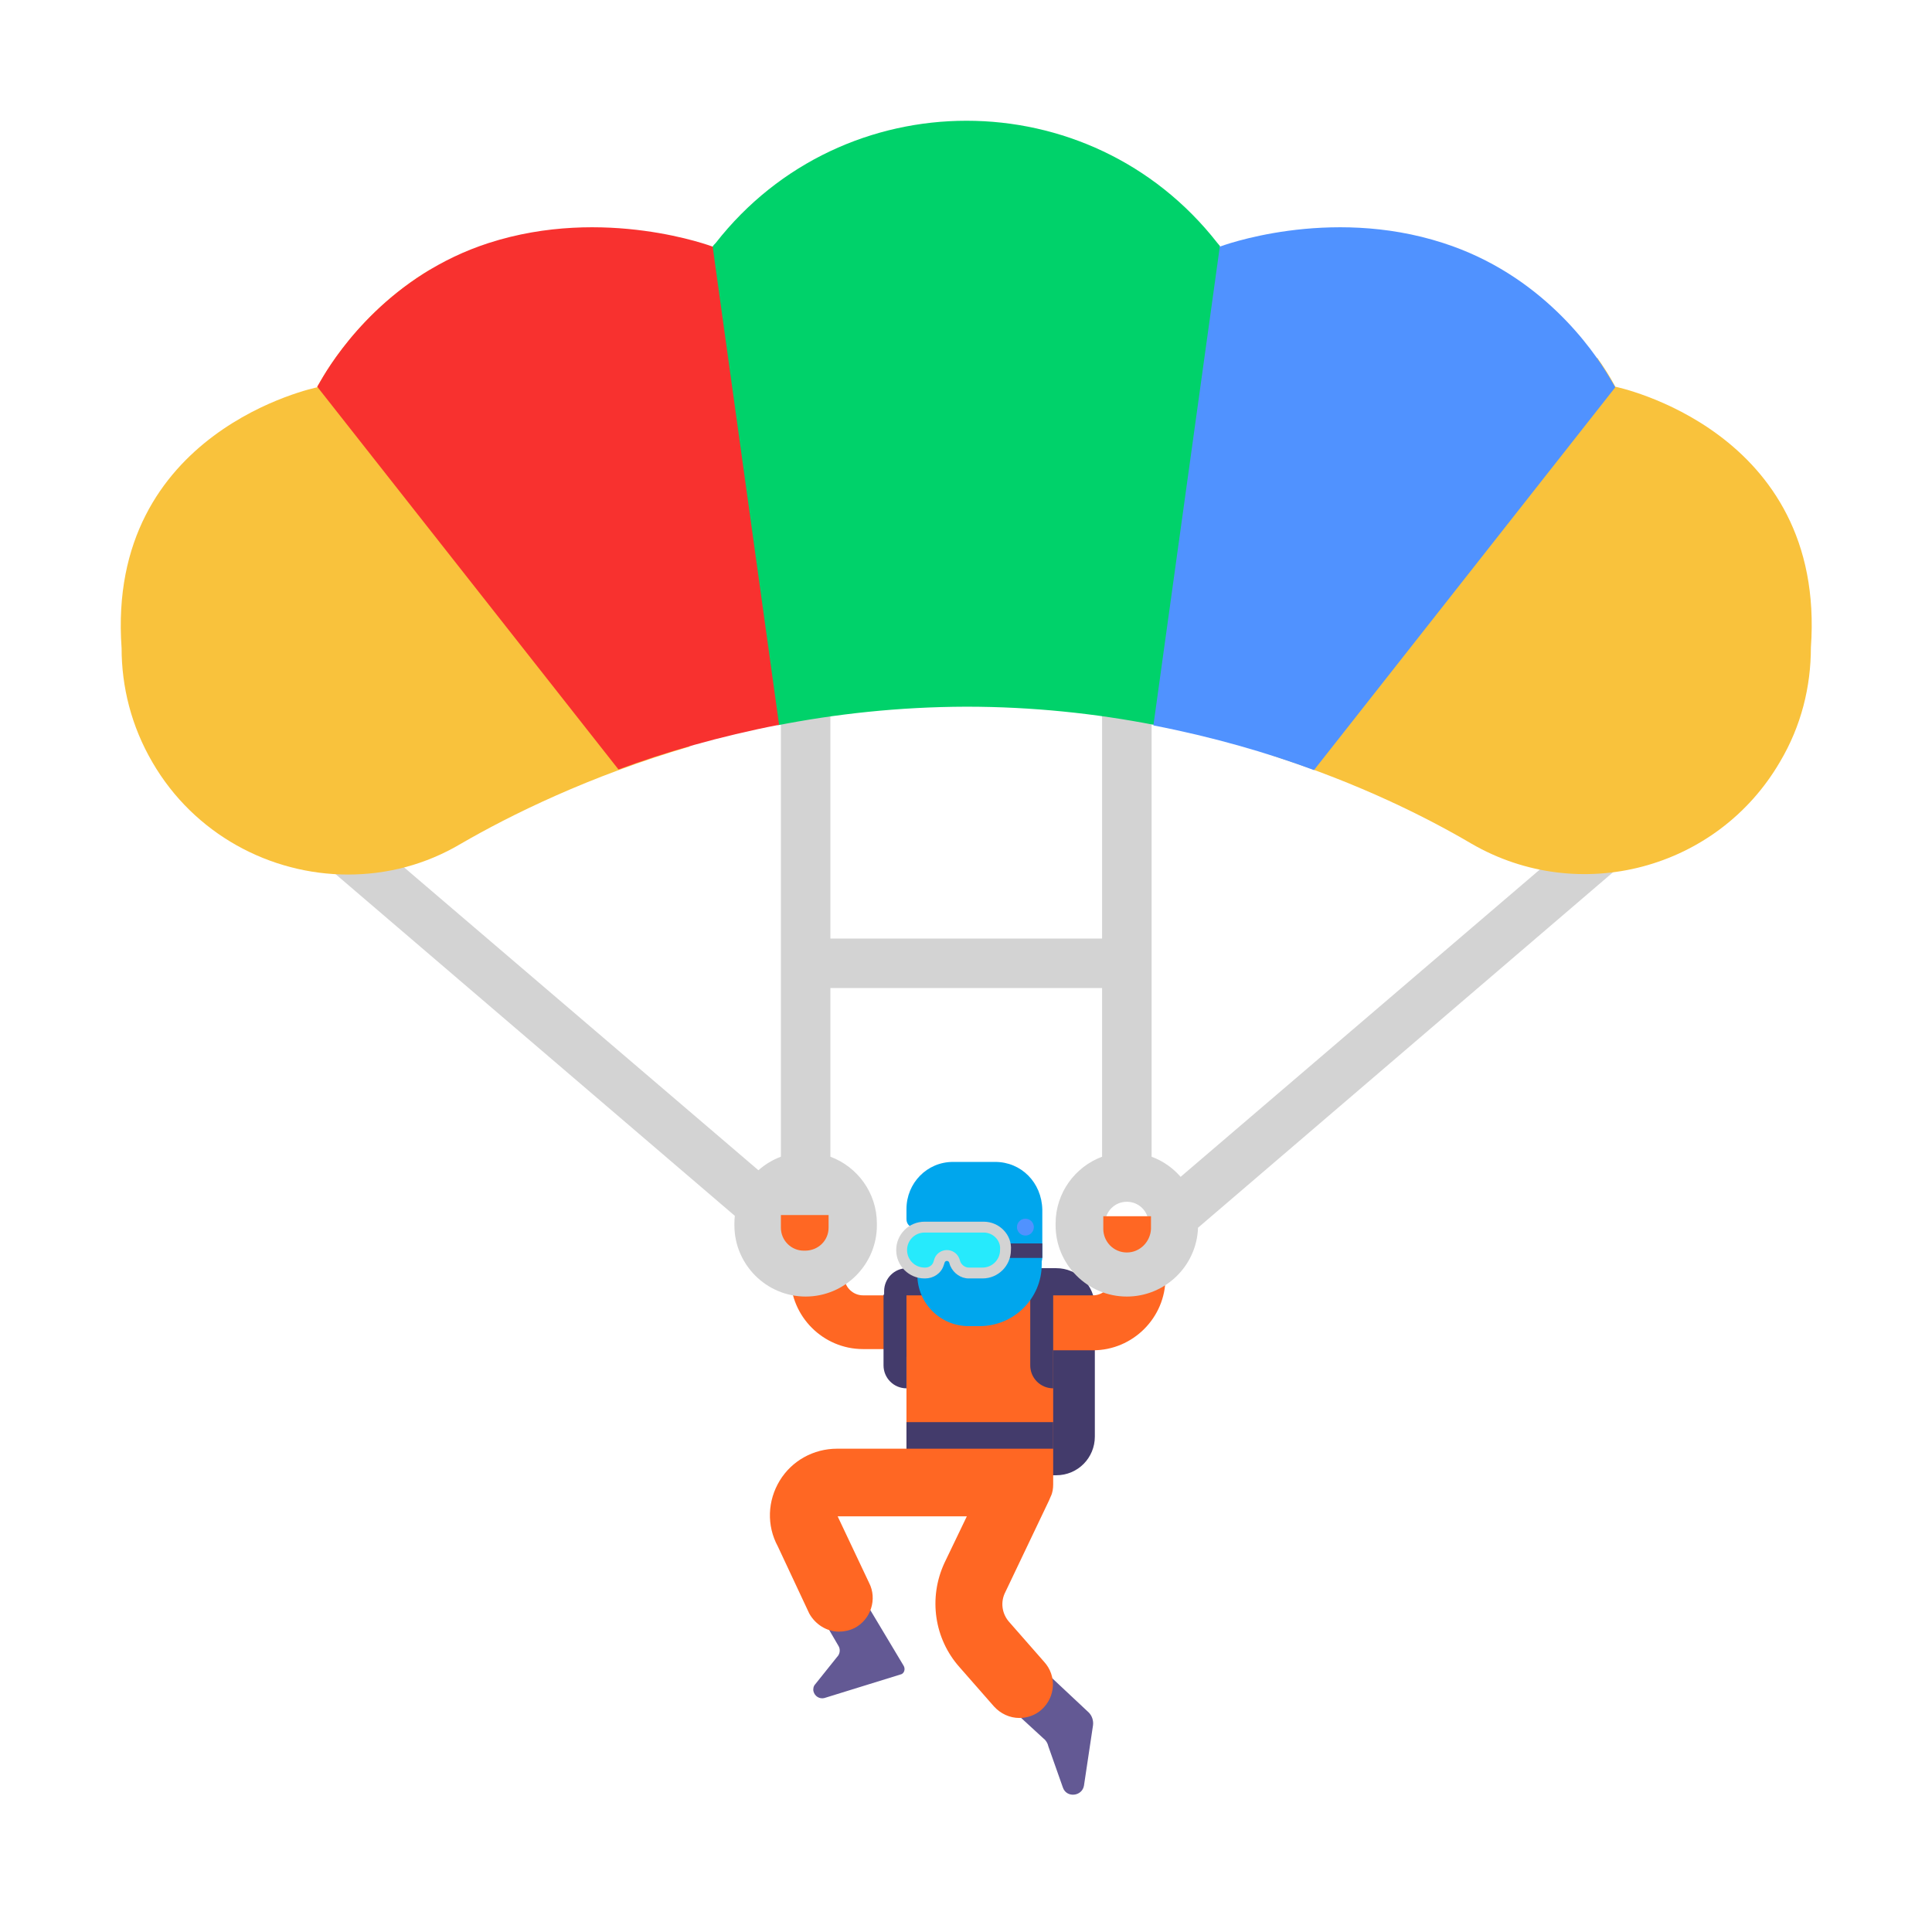
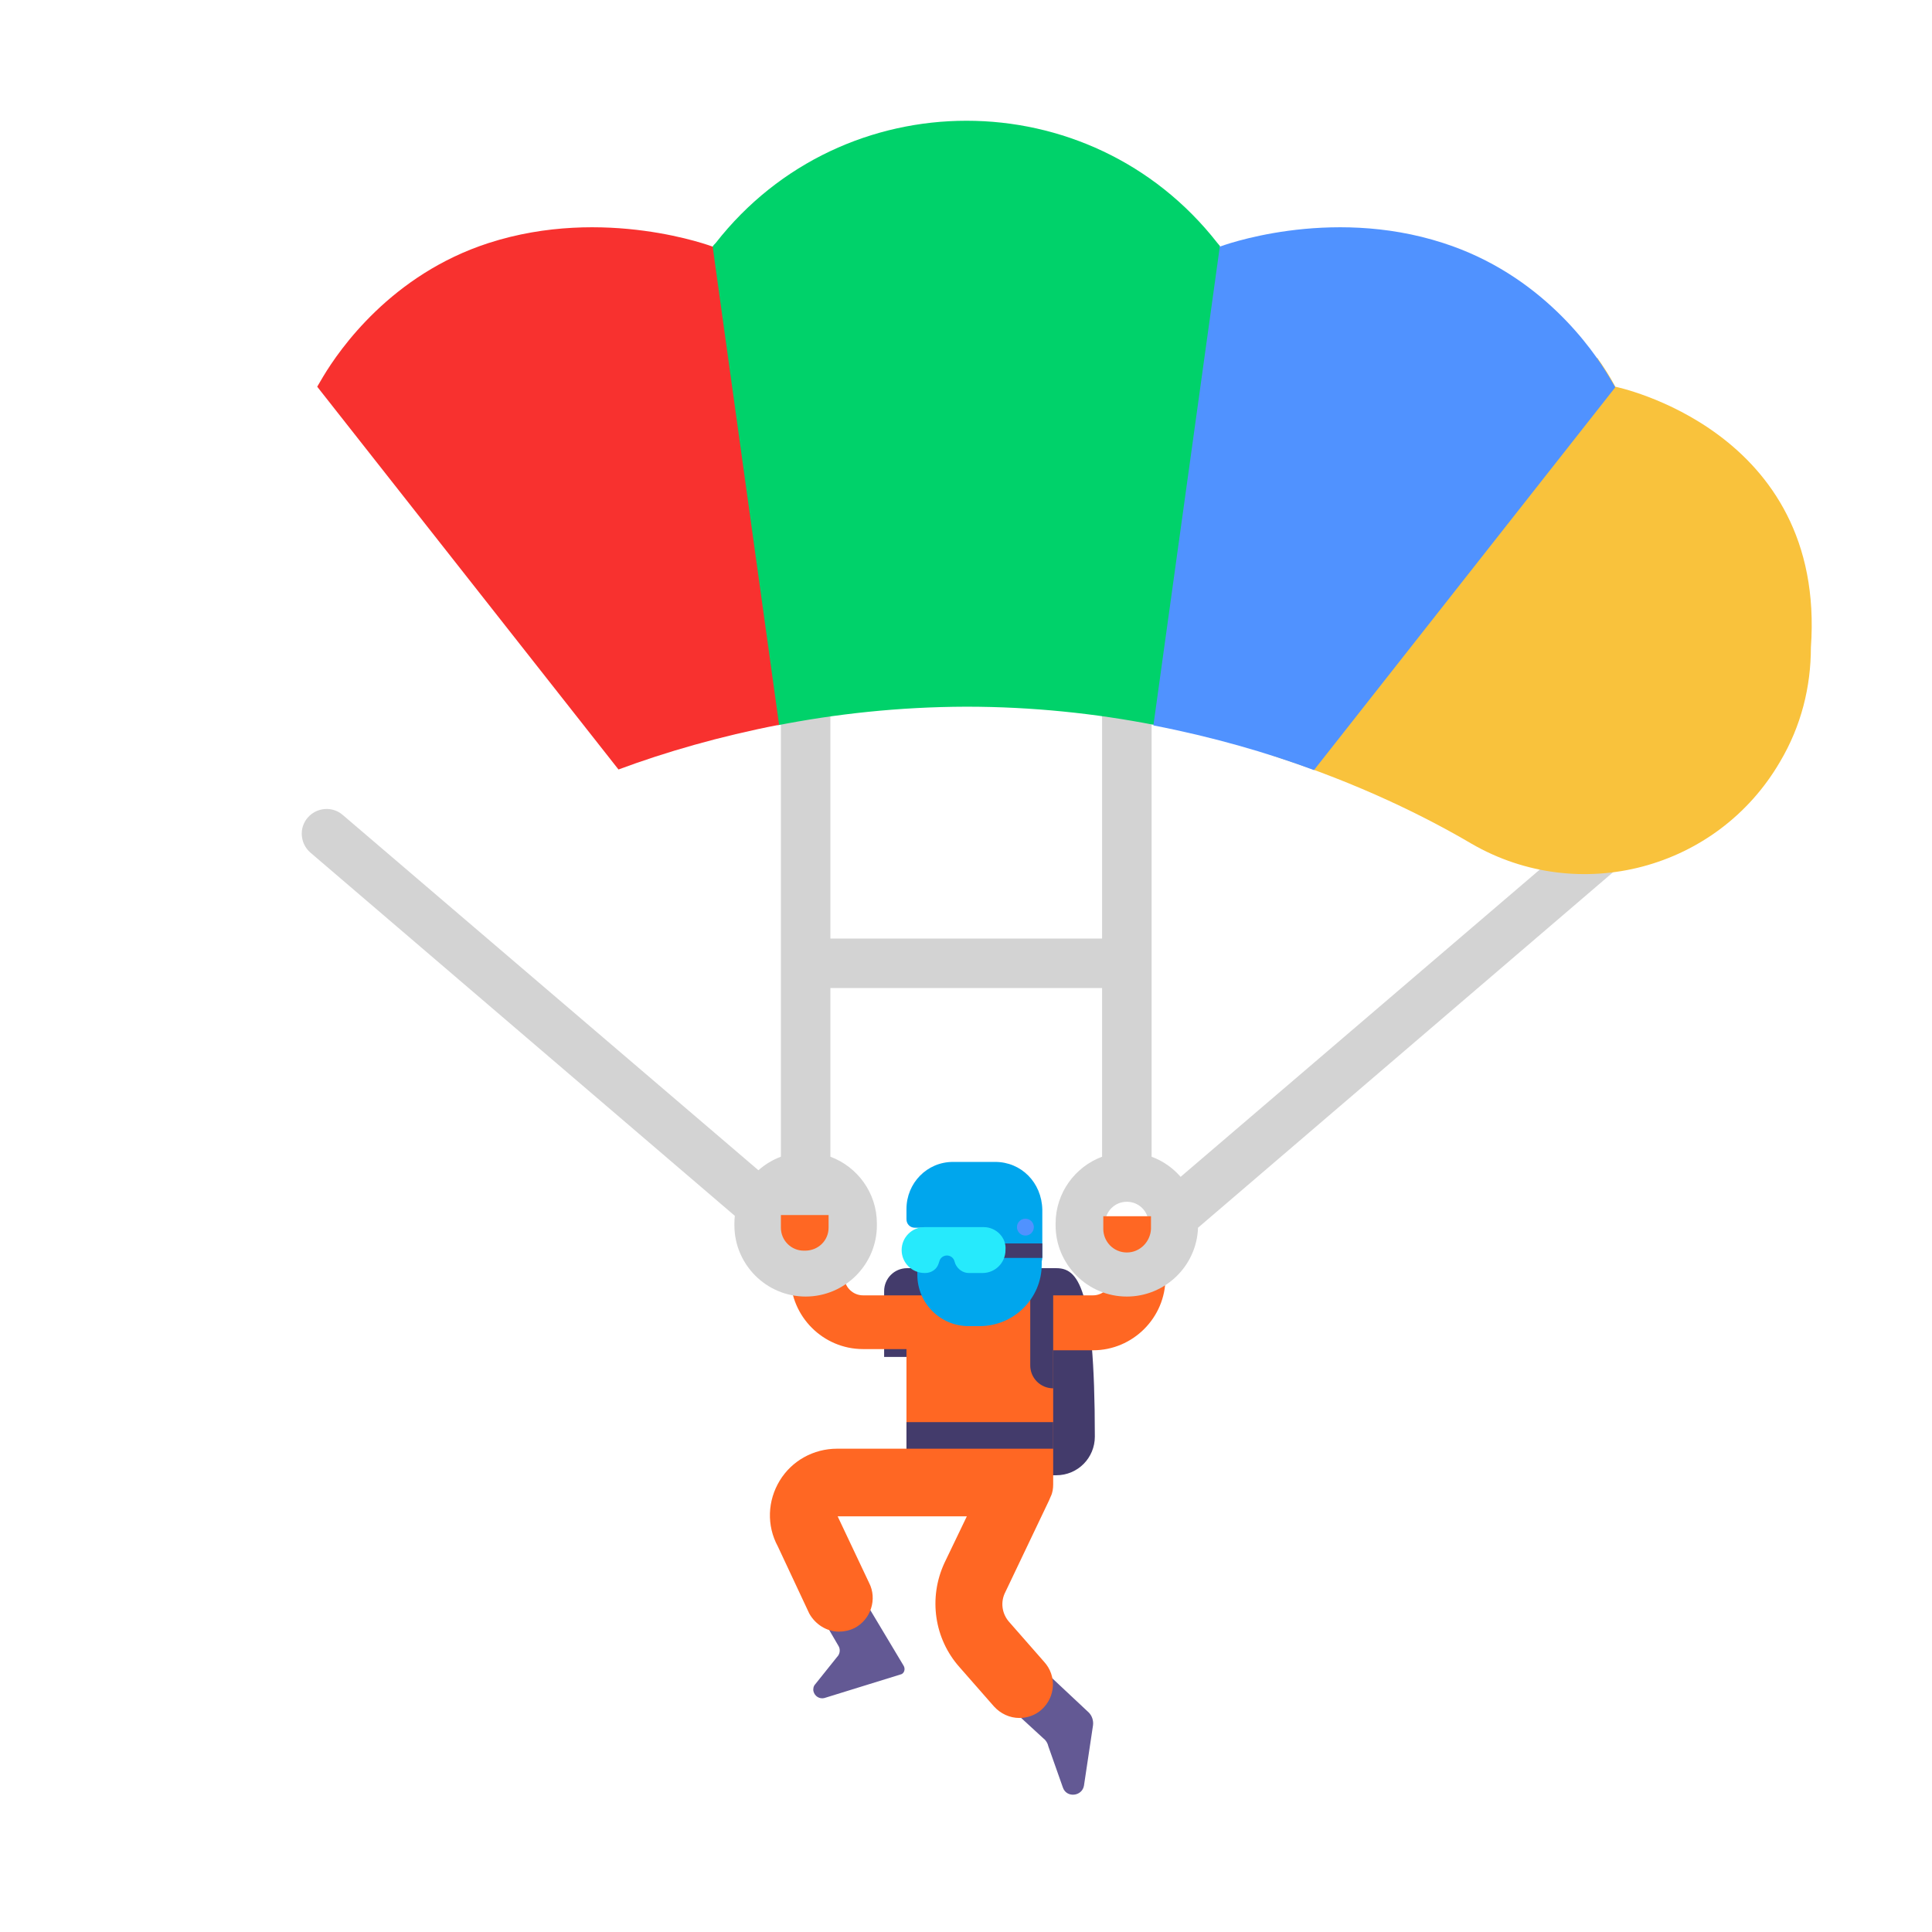
<svg xmlns="http://www.w3.org/2000/svg" width="32" height="32" viewBox="0 0 32 32" fill="none">
-   <path d="M16.474 21.005H15.024C14.814 21.005 14.644 21.175 14.644 21.385V22.475H16.484V24.435H17.494C17.854 24.435 18.134 24.145 18.134 23.795V21.645C18.134 21.285 17.844 21.005 17.494 21.005H16.474Z" fill="#433B6B" />
+   <path d="M16.474 21.005H15.024C14.814 21.005 14.644 21.175 14.644 21.385V22.475H16.484V24.435H17.494C17.854 24.435 18.134 24.145 18.134 23.795C18.134 21.285 17.844 21.005 17.494 21.005H16.474Z" fill="#433B6B" />
  <path d="M14.114 26.165L14.964 27.585C15.004 27.645 14.974 27.725 14.914 27.735L13.654 28.125C13.574 28.145 13.494 28.095 13.474 28.015C13.464 27.975 13.474 27.925 13.504 27.895L13.864 27.445C13.914 27.395 13.924 27.315 13.884 27.255L13.464 26.535L14.114 26.165ZM17.284 28.795L16.424 28.005L16.914 27.315L18.034 28.365C18.084 28.415 18.114 28.495 18.104 28.575L17.954 29.575C17.924 29.755 17.664 29.785 17.604 29.605L17.364 28.925C17.354 28.875 17.324 28.825 17.284 28.795Z" fill="#635994" />
  <path d="M18.414 20.145V21.145C18.414 21.315 18.274 21.455 18.104 21.455H14.294C14.124 21.455 13.984 21.315 13.984 21.145V20.145H13.094V21.145C13.094 21.805 13.634 22.345 14.294 22.345H15.014V23.995H13.864C13.474 23.995 13.114 24.195 12.914 24.525C12.714 24.855 12.694 25.265 12.884 25.615L13.404 26.725C13.504 26.905 13.694 27.025 13.894 27.025C13.984 27.025 14.074 27.005 14.154 26.965C14.424 26.825 14.534 26.485 14.394 26.215L13.874 25.115H16.014L15.644 25.885C15.374 26.465 15.474 27.145 15.894 27.615L16.464 28.265C16.574 28.385 16.724 28.455 16.884 28.455C17.024 28.455 17.154 28.405 17.254 28.315C17.484 28.105 17.504 27.755 17.294 27.525L16.724 26.875C16.594 26.735 16.564 26.535 16.654 26.365L17.374 24.855C17.384 24.835 17.394 24.805 17.404 24.785C17.434 24.725 17.444 24.655 17.444 24.585V22.365H18.104C18.764 22.365 19.304 21.825 19.304 21.165V20.165H18.414V20.145Z" fill="#FF6723" />
-   <path d="M15.014 21.25V22.995C14.804 22.995 14.634 22.825 14.634 22.615V21.445L15.014 21.25Z" fill="#433B6B" />
  <path d="M17.444 21.445V22.995C17.234 22.995 17.064 22.825 17.064 22.615V21.25L17.444 21.445Z" fill="#433B6B" />
  <path d="M15.784 19.245H16.484C16.914 19.245 17.254 19.585 17.264 20.035V20.825C17.264 20.849 17.26 20.873 17.254 20.894V20.945C17.254 21.505 16.794 21.965 16.224 21.965H16.044C15.574 21.965 15.194 21.585 15.194 21.115V20.475H15.814V20.335H15.154C15.074 20.335 15.014 20.275 15.014 20.195V20.025C15.014 19.595 15.354 19.245 15.784 19.245Z" fill="#00A6ED" />
  <path d="M16.474 20.595H17.264V20.835H16.474V20.595Z" fill="#433B6B" />
  <path d="M15.014 23.555H17.444V23.995H15.014V23.555Z" fill="#433B6B" />
  <path d="M16.984 20.465C17.061 20.465 17.124 20.402 17.124 20.325C17.124 20.248 17.061 20.185 16.984 20.185C16.907 20.185 16.844 20.248 16.844 20.325C16.844 20.402 16.907 20.465 16.984 20.465Z" fill="#5092FF" />
  <path d="M18.254 11.5C18.254 11.27 18.434 11.09 18.664 11.09C18.894 11.09 19.074 11.27 19.074 11.5V19.159C19.261 19.228 19.426 19.344 19.555 19.492L26.559 13.5C26.729 13.35 26.989 13.37 27.139 13.54C27.289 13.71 27.269 13.97 27.099 14.12L19.843 20.335C19.822 20.966 19.3 21.475 18.664 21.475C18.014 21.475 17.484 20.945 17.484 20.295V20.265C17.484 19.759 17.805 19.326 18.254 19.159V16.365H13.754V19.159C14.203 19.326 14.524 19.759 14.524 20.265V20.295C14.524 20.945 13.994 21.475 13.344 21.475C12.694 21.475 12.164 20.945 12.164 20.295V20.265C12.164 20.222 12.166 20.18 12.171 20.138L5.139 14.12C4.969 13.97 4.949 13.71 5.099 13.54C5.249 13.37 5.509 13.35 5.679 13.5L12.562 19.383C12.67 19.287 12.796 19.21 12.934 19.159V11.5C12.934 11.27 13.114 11.09 13.344 11.09C13.574 11.09 13.754 11.27 13.754 11.5V15.545H18.254V11.5ZM19.024 20.265C19.024 20.065 18.864 19.905 18.664 19.905C18.464 19.905 18.304 20.065 18.304 20.265V20.295C18.304 20.495 18.464 20.655 18.664 20.655C18.864 20.655 19.024 20.495 19.024 20.295V20.265Z" fill="#D3D3D3" />
  <path d="M16.294 20.325H15.314C15.104 20.325 14.934 20.495 14.934 20.705C14.934 20.915 15.104 21.085 15.314 21.085H15.324C15.424 21.085 15.514 21.025 15.544 20.935L15.564 20.875C15.584 20.825 15.634 20.795 15.684 20.795C15.734 20.795 15.784 20.825 15.804 20.875L15.824 20.935C15.864 21.025 15.954 21.085 16.044 21.085H16.274C16.484 21.085 16.654 20.915 16.654 20.705C16.674 20.505 16.504 20.325 16.294 20.325Z" fill="#26EAFC" />
-   <path d="M15.314 20.235H16.294C16.552 20.235 16.767 20.454 16.744 20.709C16.741 20.967 16.532 21.175 16.274 21.175H16.044C15.916 21.175 15.795 21.091 15.742 20.971L15.738 20.963L15.72 20.907C15.714 20.894 15.699 20.885 15.684 20.885C15.668 20.885 15.654 20.894 15.648 20.907L15.629 20.963C15.586 21.094 15.458 21.175 15.324 21.175H15.314C15.054 21.175 14.844 20.965 14.844 20.705C14.844 20.445 15.054 20.235 15.314 20.235ZM15.024 20.705C15.024 20.865 15.153 20.995 15.314 20.995H15.324C15.389 20.995 15.442 20.956 15.459 20.906L15.48 20.841C15.515 20.754 15.6 20.705 15.684 20.705C15.768 20.705 15.853 20.755 15.887 20.841L15.889 20.846L15.908 20.902C15.935 20.96 15.993 20.995 16.044 20.995H16.274C16.434 20.995 16.564 20.865 16.564 20.705V20.696C16.578 20.553 16.455 20.415 16.294 20.415H15.314C15.153 20.415 15.024 20.544 15.024 20.705Z" fill="#D3D3D3" />
  <path d="M13.314 20.715H13.334C13.554 20.715 13.724 20.545 13.724 20.335V20.125H12.934V20.335C12.934 20.545 13.104 20.715 13.314 20.715ZM18.274 20.355C18.274 20.565 18.444 20.745 18.664 20.745C18.884 20.745 19.054 20.565 19.064 20.355V20.145H18.274V20.355Z" fill="#FF6723" />
  <path d="M20.204 4.085L22 8.5L19.105 12.004C18.153 11.82 17.114 11.705 16.004 11.705C14.879 11.708 13.826 11.827 12.864 12.016C12.878 12.011 12.891 12.007 12.904 12.005L9.5 8.5L11.804 4.085C11.814 4.065 11.834 4.045 11.854 4.025C13.964 1.325 18.054 1.325 20.164 4.025C20.174 4.035 20.181 4.045 20.189 4.055C20.195 4.064 20.202 4.072 20.21 4.081L20.204 4.085Z" fill="#00D26A" />
-   <path d="M5.254 6.415C5.254 6.415 5.824 5.245 7.124 4.465L11.424 12.365C9.754 12.855 8.444 13.505 7.634 13.975C7.044 14.325 6.404 14.485 5.764 14.485C4.474 14.485 3.214 13.815 2.524 12.625C2.174 12.025 2.014 11.375 2.014 10.735C1.754 7.125 5.254 6.415 5.254 6.415Z" fill="#F9C23C" />
  <path d="M29.994 10.725C29.994 11.375 29.834 12.025 29.484 12.615C28.444 14.405 26.154 15.005 24.374 13.975C23.644 13.545 22.514 12.975 21.074 12.515L26.454 5.925C26.654 6.205 26.754 6.405 26.754 6.405C26.754 6.405 30.254 7.115 29.994 10.725Z" fill="#F9C23C" />
  <path d="M23.904 4.025C25.524 4.545 26.384 5.785 26.654 6.245L26.754 6.415L21.764 12.755C20.984 12.465 20.084 12.205 19.104 12.015L20.204 4.085C20.204 4.085 21.994 3.405 23.904 4.025Z" fill="#5092FF" />
  <path d="M8.094 4.025C6.484 4.545 5.624 5.785 5.354 6.235L5.254 6.405L10.244 12.745C11.024 12.455 11.924 12.195 12.904 12.005L11.804 4.085C11.804 4.085 10.014 3.405 8.094 4.025Z" fill="#F8312F" />
</svg>